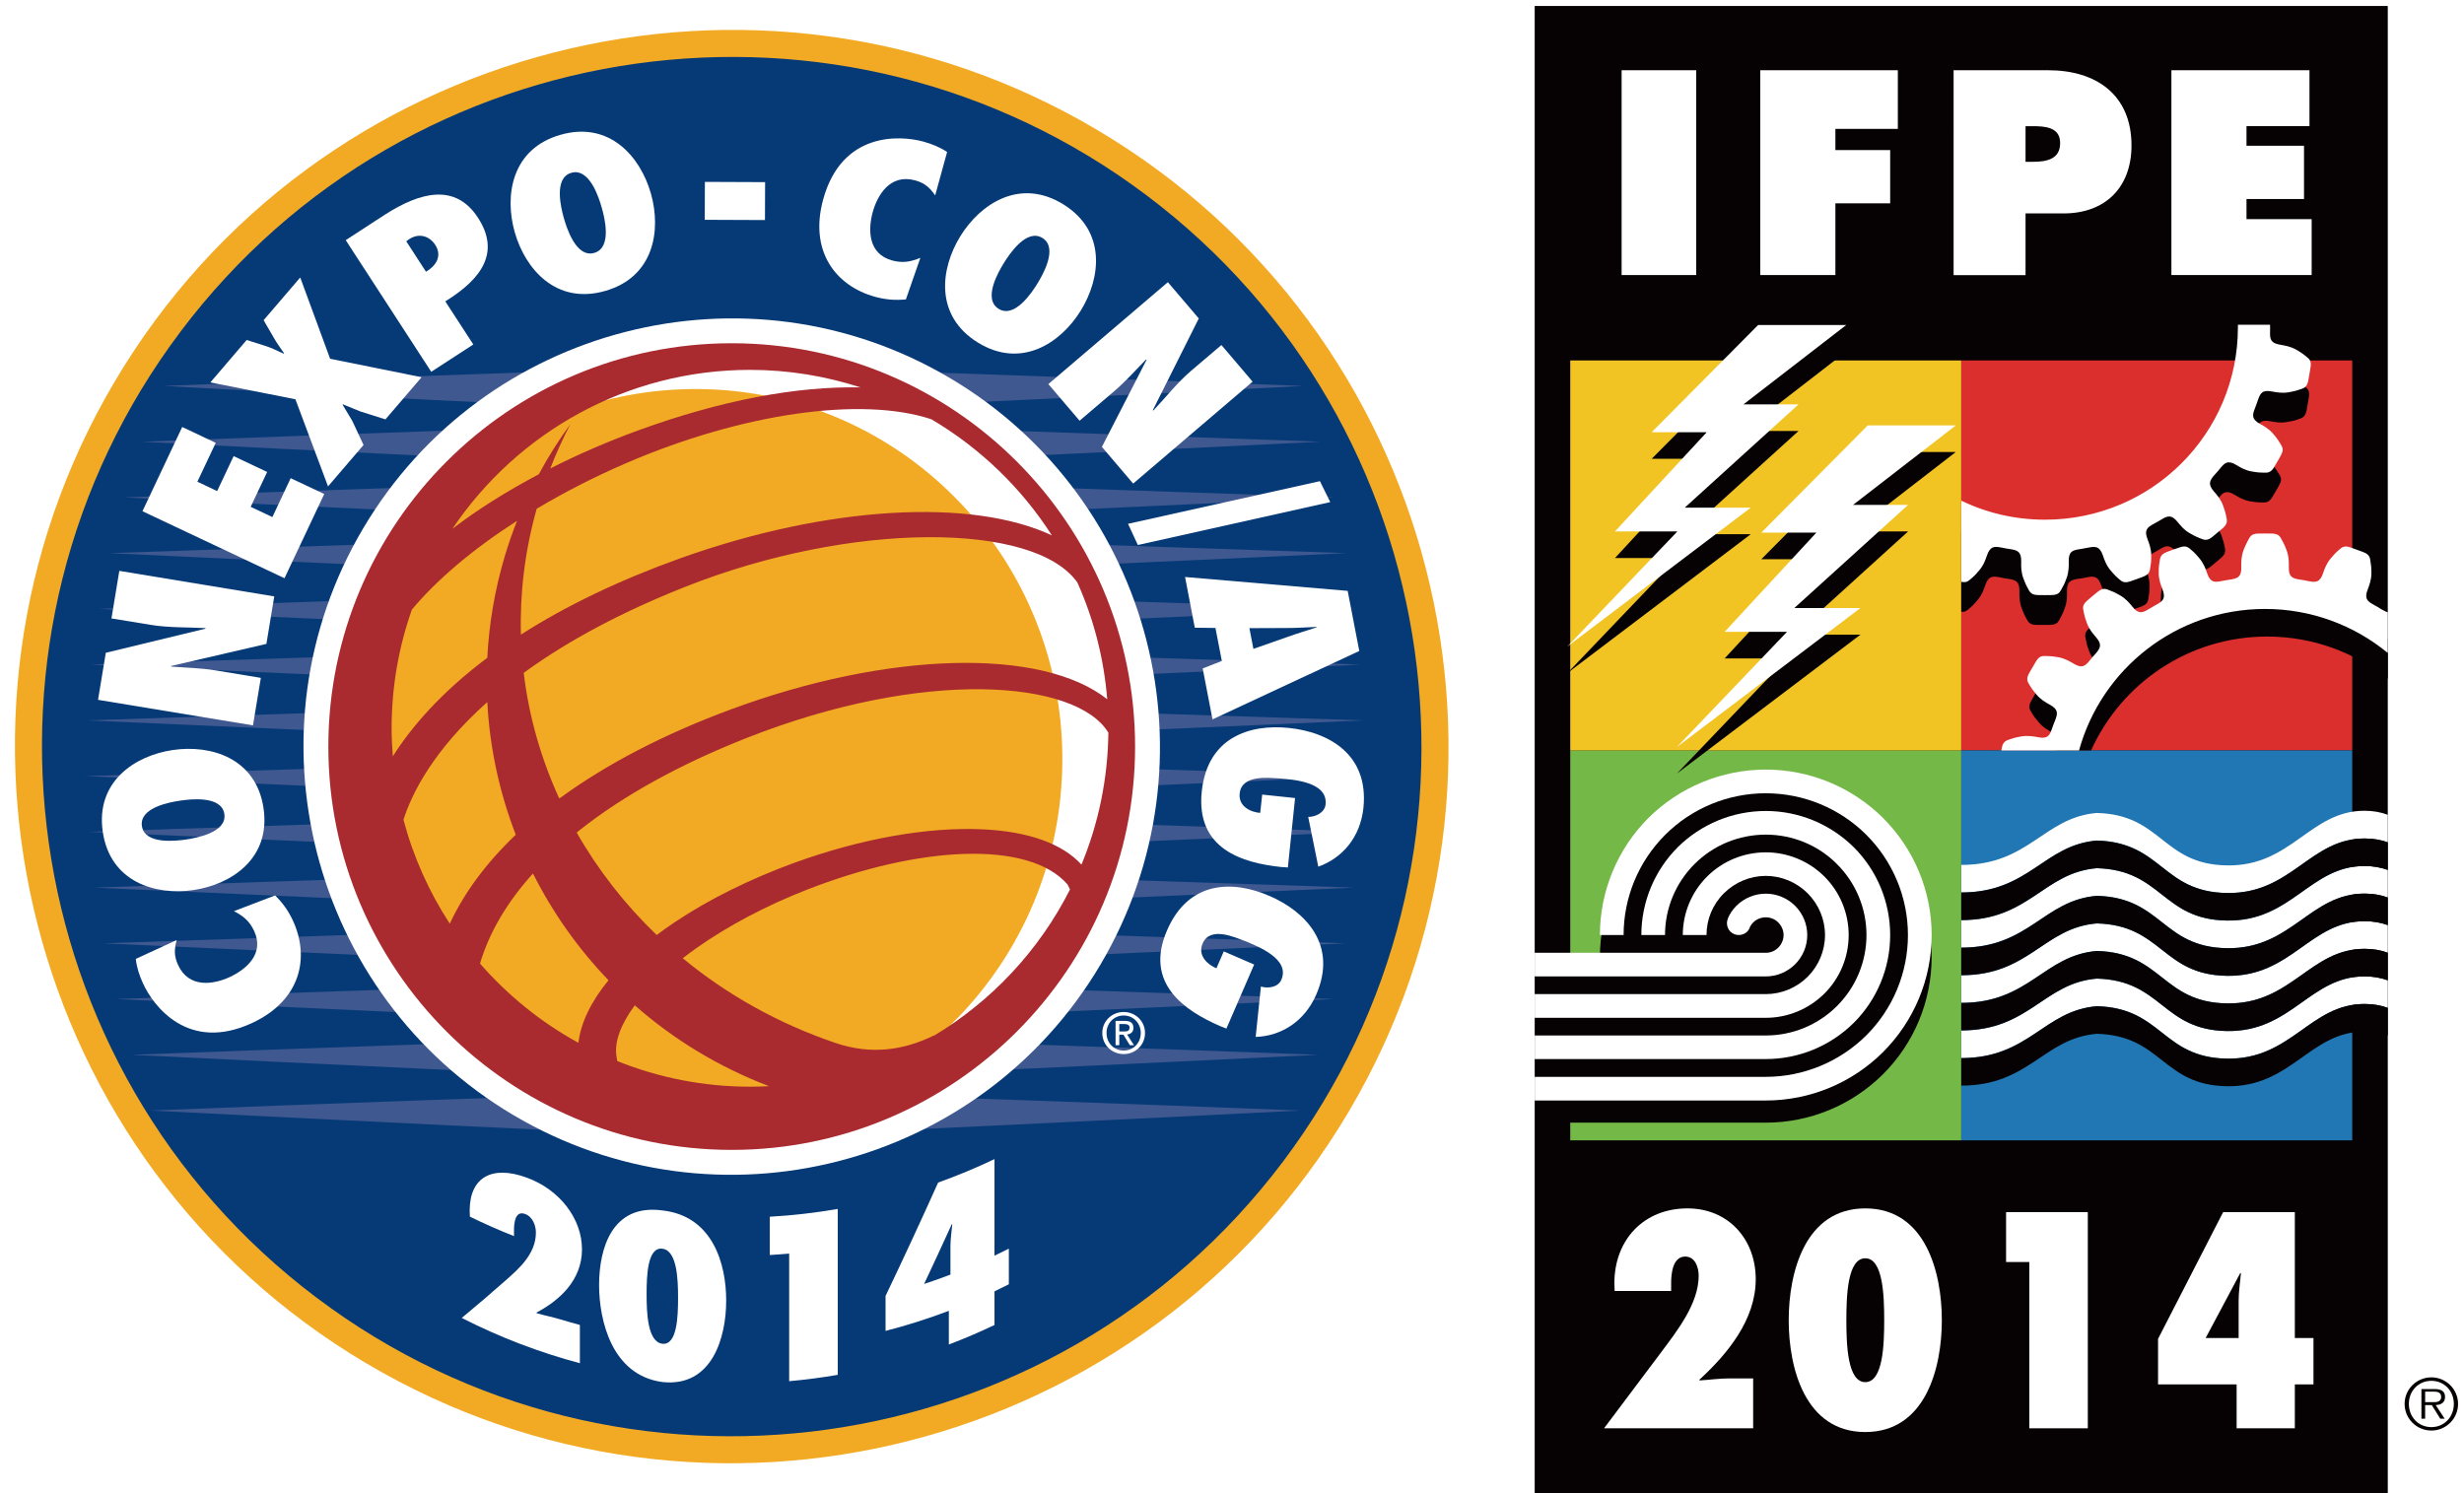
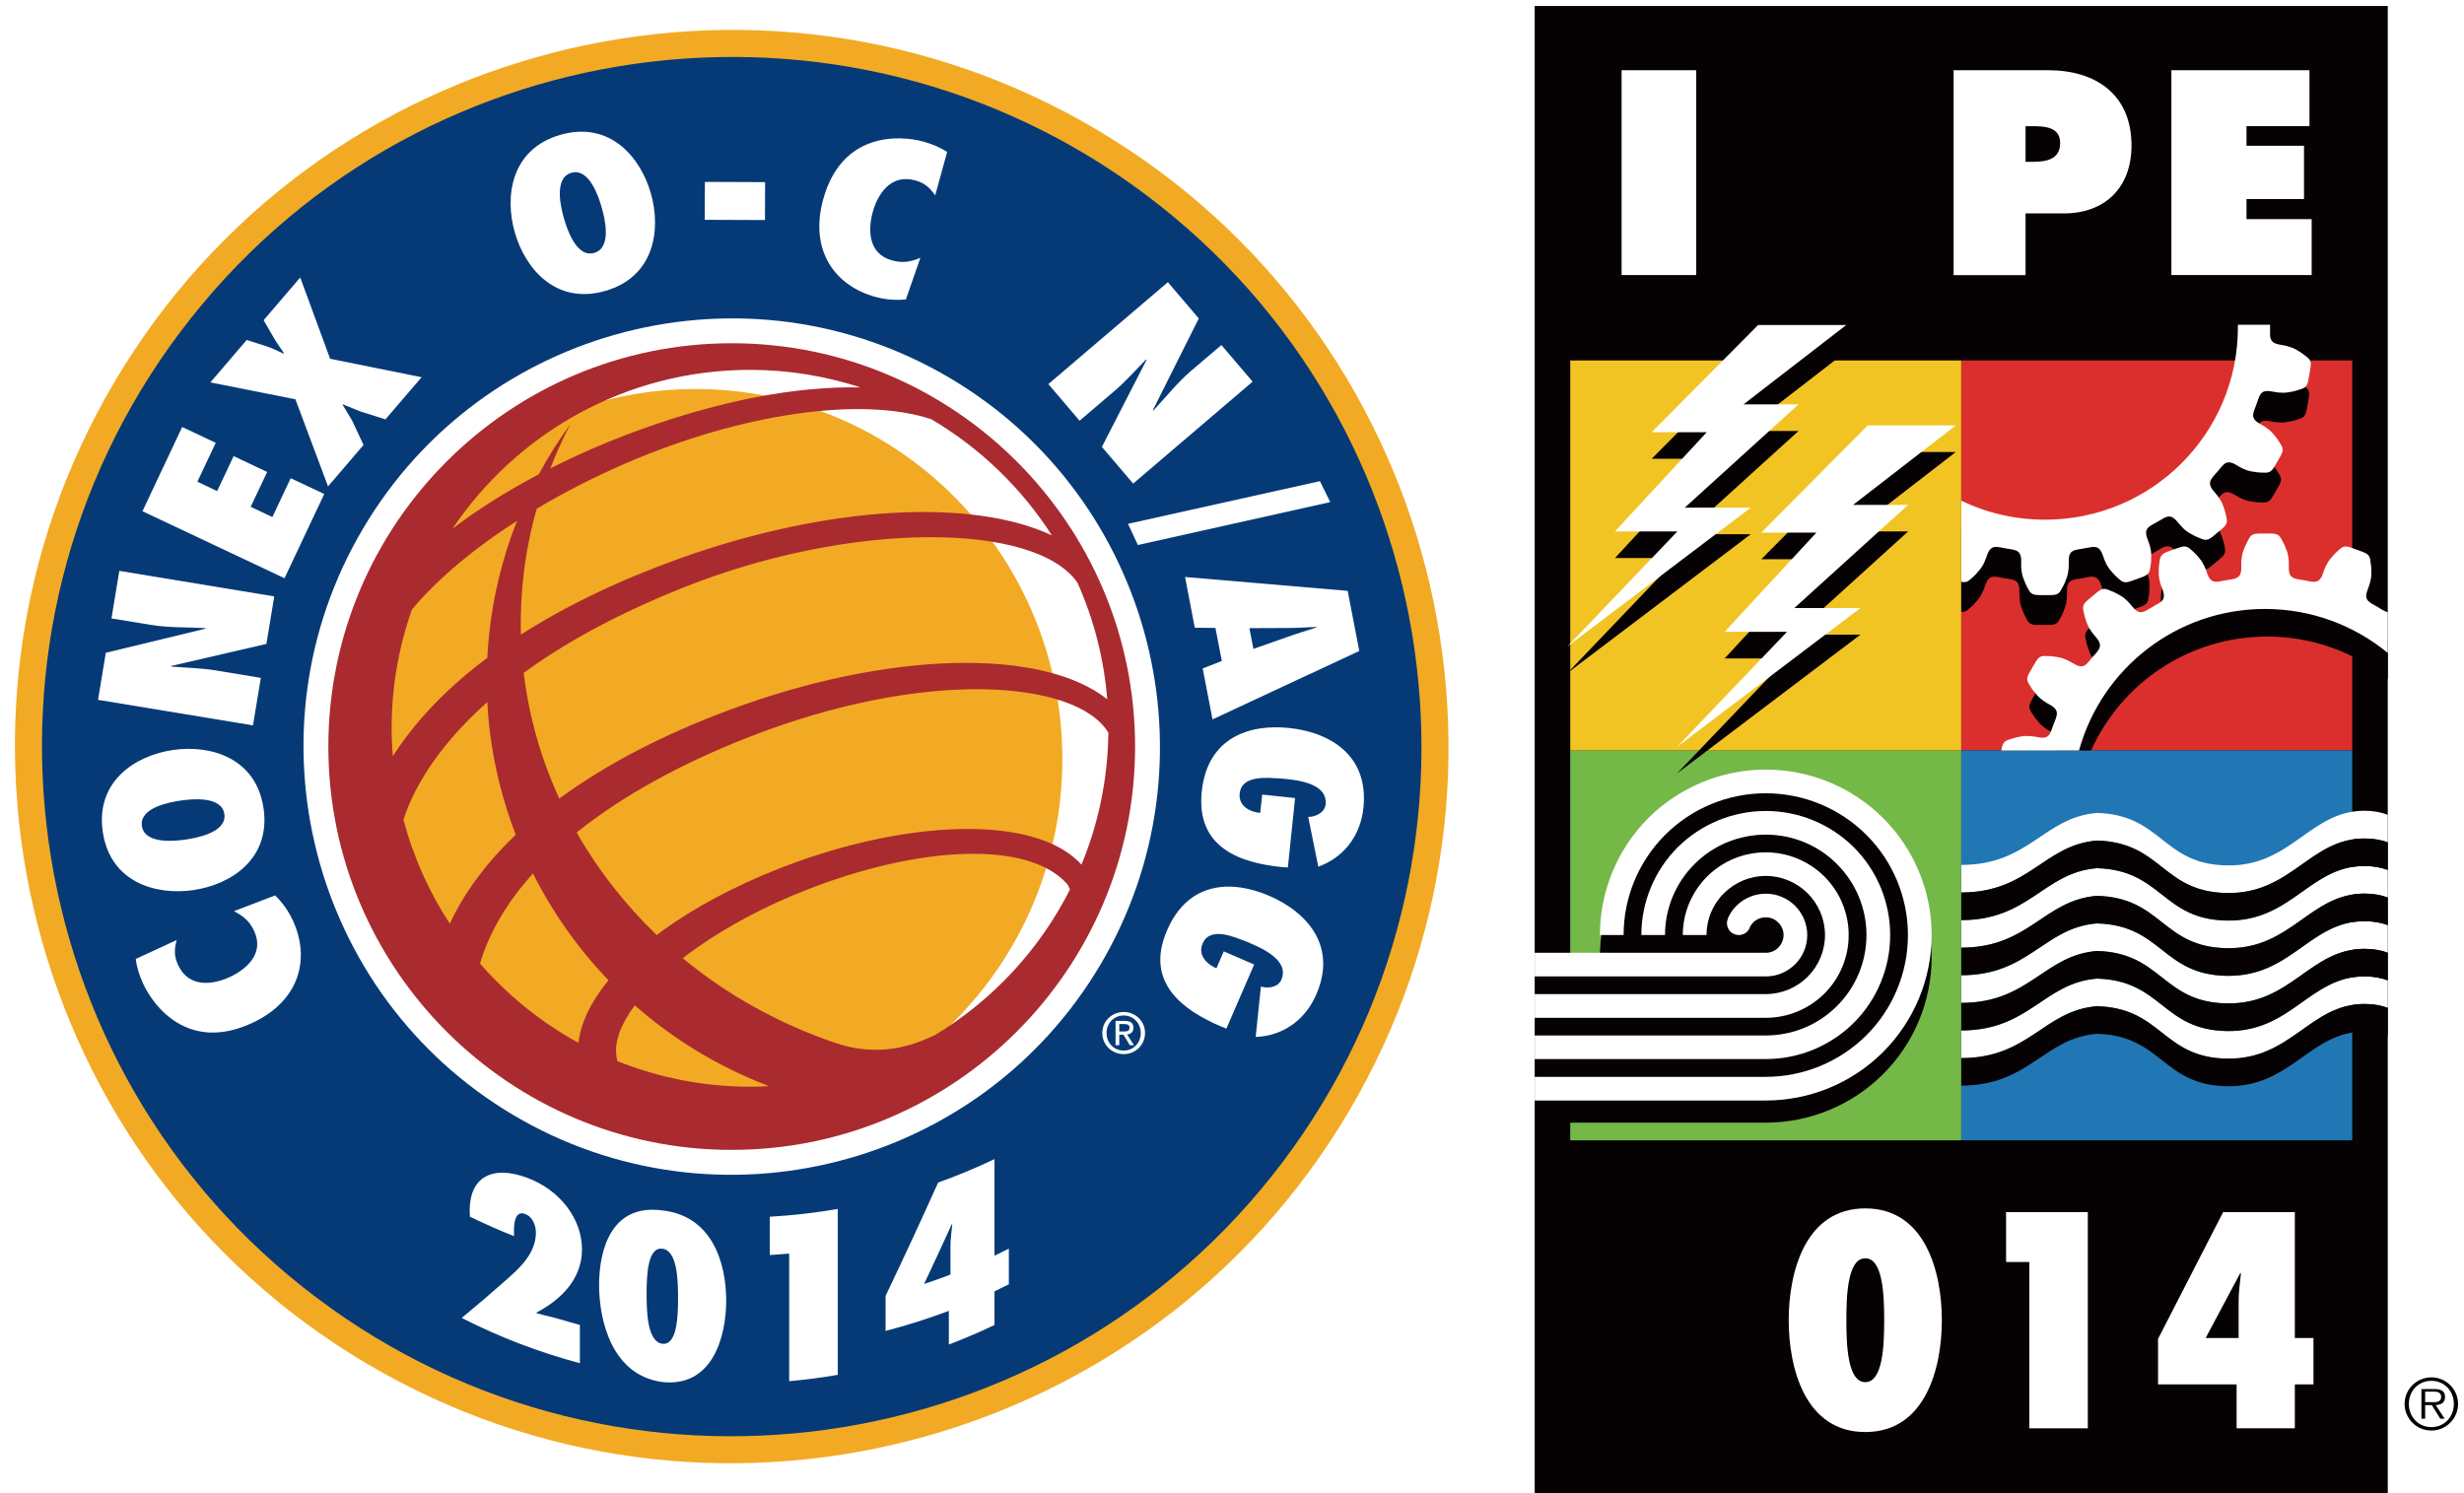
<svg xmlns="http://www.w3.org/2000/svg" version="1.0" x="0px" y="0px" width="825px" height="500px" viewBox="0 0 825 500" enable-background="new 0 0 825 500" xml:space="preserve">
  <g id="圖層_2">
    <rect fill="#FFFFFF" width="826.008" height="500" />
  </g>
  <g id="圖層_1">
    <g>
      <rect x="513.851" y="2" fill="#060203" width="285.627" height="498.57" />
      <rect x="525.753" y="251.277" fill="#74B847" width="130.915" height="130.576" />
      <rect x="525.753" y="120.701" fill="#F1C424" width="130.915" height="130.588" />
      <rect x="656.68" y="120.701" fill="#DB2F2D" width="130.898" height="130.588" />
      <rect x="656.68" y="251.277" fill="#2177B4" width="130.898" height="130.576" />
      <polygon fill="#060203" points="561.62,186.864 540.73,186.864 571.445,153.632 553.018,153.632 588.648,117.727 618.151,117.727     583.745,144.325 602.179,144.325 564.1,178.88 586.197,178.88 524.775,225.406   " />
      <polygon fill="#060203" points="598.322,220.486 577.44,220.486 608.153,187.266 589.722,187.266 625.359,151.353     654.844,151.353 620.451,177.958 638.88,177.958 600.782,212.526 622.911,212.526 561.456,259.044   " />
      <polygon fill="#FFFFFF" points="561.62,177.958 540.73,177.958 571.445,144.734 553.018,144.734 588.648,108.841 618.151,108.841     583.745,135.419 602.179,135.419 564.1,169.986 586.197,169.986 524.775,216.5   " />
      <polygon fill="#FFFFFF" points="598.322,211.581 577.44,211.581 608.153,178.36 589.722,178.36 625.359,142.455 654.844,142.455     620.451,169.061 638.88,169.061 600.782,203.604 622.911,203.604 561.456,250.158   " />
      <rect x="542.95" y="23.52" fill="#FFFFFF" width="24.983" height="68.586" />
-       <polygon fill="#FFFFFF" points="589.373,92.105 589.373,23.52 635.435,23.52 635.435,43.158 614.527,43.158 614.527,50.257     632.871,50.257 632.871,68.088 614.527,68.088 614.527,92.105   " />
      <path fill="#FFFFFF" d="M654.109,23.52h31.678c16.029,0,27.885,8.184,27.885,25.205c0,14-8.746,22.739-22.703,22.739h-12.772    v20.662h-24.087V23.52z M678.196,54.176h2.474c4.351,0,9.112-0.739,9.112-6.27c0-5.372-5.11-5.65-9.22-5.65h-2.366V54.176z" />
      <polygon fill="#FFFFFF" points="727.033,23.52 773.261,23.52 773.261,42.241 752.174,42.241 752.174,48.808 771.43,48.808     771.43,66.643 752.174,66.643 752.174,73.381 773.995,73.381 773.995,92.102 727.033,92.102   " />
      <path fill-rule="evenodd" clip-rule="evenodd" fill="#060203" d="M645.651,317.783c0,30.479-23.994,55.248-53.541,55.248    c-29.554,0-53.554-24.769-53.554-55.248c0-30.533,24-55.281,53.554-55.281C621.657,262.502,645.651,287.25,645.651,317.783" />
      <path fill-rule="evenodd" clip-rule="evenodd" fill="#060203" d="M517.83,371.968v-47.476h18.013    c-0.523-3.077-0.162-0.794-0.162-3.959c0-14.683,5.846-28.797,16.243-39.191c10.433-10.379,24.569-16.204,39.275-16.204    c14.754,0,28.867,5.825,39.288,16.204c10.402,10.395,16.263,24.509,16.263,39.191c0,14.707-5.86,28.798-16.263,39.161    c-10.421,10.391-24.534,16.243-39.288,16.243H517.83V371.968" />
      <path fill-rule="evenodd" clip-rule="evenodd" fill="#FFFFFF" d="M535.683,313.104c0-14.674,5.842-28.786,16.229-39.185    c10.447-10.374,24.584-16.211,39.284-16.211c14.754,0,28.871,5.837,39.292,16.211c10.404,10.398,16.274,24.511,16.274,39.185    c0,14.664-5.87,28.795-16.274,39.193c-10.421,10.397-24.538,16.22-39.292,16.22h-77.347v-7.922h77.347    c12.647,0,24.743-5.019,33.674-13.881c8.936-8.91,13.948-21,13.948-33.61c0-12.589-5.013-24.66-13.948-33.57    c-8.931-8.901-21.026-13.899-33.674-13.899c-12.596,0-24.731,4.998-33.641,13.899c-8.919,8.91-13.94,20.981-13.94,33.57H535.683" />
      <path fill-rule="evenodd" clip-rule="evenodd" fill="#FFFFFF" d="M549.56,313.104c0-11.006,4.391-21.591,12.173-29.389    c7.844-7.766,18.419-12.15,29.501-12.15c11.039,0,21.608,4.385,29.461,12.15c7.793,7.798,12.177,18.383,12.177,29.389    c0,11.034-4.384,21.604-12.177,29.39c-7.853,7.786-18.422,12.142-29.461,12.142h-77.383v-7.896h77.383    c8.934,0,17.515-3.542,23.809-9.844c6.331-6.285,9.893-14.881,9.893-23.791c0-8.917-3.562-17.469-9.893-23.767    c-6.294-6.341-14.875-9.852-23.809-9.852c-8.963,0-17.552,3.511-23.868,9.852c-6.316,6.298-9.885,14.85-9.885,23.767H549.56" />
      <path fill-rule="evenodd" clip-rule="evenodd" fill="#FFFFFF" d="M563.438,313.104c0-7.337,2.937-14.388,8.128-19.581    c5.209-5.189,12.278-8.108,19.666-8.108c7.359,0,14.385,2.919,19.626,8.108c5.198,5.193,8.12,12.244,8.12,19.581    c0,7.374-2.922,14.409-8.12,19.603c-5.241,5.193-12.267,8.116-19.626,8.116h-77.391v-7.934h77.391    c5.226,0,10.283-2.096,13.999-5.796c3.715-3.697,5.822-8.739,5.822-13.989c0-5.236-2.107-10.271-5.822-13.983    c-3.716-3.701-8.773-5.817-13.999-5.817c-5.266,0-10.31,2.116-14.025,5.817c-3.755,3.713-5.831,8.747-5.831,13.983H563.438" />
      <path fill-rule="evenodd" clip-rule="evenodd" fill="#FFFFFF" d="M581.387,303.317c2.598-2.588,6.164-4.062,9.847-4.062    c3.662,0,7.181,1.474,9.799,4.062c2.603,2.609,4.074,6.119,4.074,9.792c0,3.688-1.472,7.206-4.074,9.799    c-2.618,2.589-6.137,4.058-9.799,4.058h-77.393v-7.913h77.393c1.581,0,3.069-0.619,4.175-1.727c1.115-1.136,1.77-2.652,1.77-4.217    c0-1.588-0.654-3.077-1.77-4.189c-1.105-1.136-2.594-1.739-4.175-1.739c-1.59,0-3.111,0.604-4.245,1.739    c-0.395,0.401-0.706,0.847-1.012,1.35c-0.159,0.636-0.508,1.196-0.972,1.699c-0.752,0.719-1.757,1.141-2.818,1.141    c-1.061,0-2.072-0.422-2.817-1.141c-0.707-0.746-1.159-1.767-1.159-2.822c0-0.536,0.118-1.063,0.334-1.553l-0.04-0.012    C579.171,305.986,580.149,304.557,581.387,303.317" />
      <path fill="#060203" d="M771.093,128.936c-0.965-0.802-1.941-1.334-2.768-1.815c-1.938-1.167-4.065-1.493-5.308-1.687    c-3.332-0.508-3.598-1.783-3.538-4.384c0.016-0.48,0.032-0.949,0.032-1.425c0-0.492,0-0.949-0.017-1.422    c-0.075-2.592,0.19-3.887,3.541-4.383c1.231-0.21,3.352-0.528,5.313-1.684c0.811-0.464,1.804-1.036,2.756-1.798    c0.695-0.592,1.294-0.985,1.68-1.576h-24.947c0.597,3.518,0.914,7.143,0.914,10.832c0,35.571-28.925,64.4-64.583,64.4    c-9.84,0-19.168-2.188-27.486-6.119v26.996c1.451,0.187,2.077-0.596,3.143-1.493c0.951-0.814,1.66-1.68,2.273-2.398    c1.479-1.711,2.184-3.744,2.568-4.927c1.095-3.173,2.425-3.228,4.962-2.712c0.463,0.095,0.931,0.175,1.417,0.286    c0.465,0.072,0.941,0.147,1.395,0.203c2.563,0.397,3.783,0.905,3.708,4.26c-0.017,1.255-0.052,3.391,0.73,5.511    c0.342,0.894,0.711,1.922,1.318,3.014c0.842,1.489,1.092,2.585,3.605,2.645c0.777,0.012,1.548,0.012,2.318,0.012    c0.774,0,1.501,0,2.278-0.012c2.542-0.06,2.812-1.136,3.618-2.645c0.627-1.092,0.992-2.12,1.321-3.014    c0.818-2.108,0.771-4.256,0.739-5.511c-0.076-3.339,1.151-3.863,3.708-4.26c0.505-0.056,0.965-0.119,1.413-0.203    c0.469-0.099,0.933-0.183,1.401-0.282c2.554-0.52,3.88-0.437,4.952,2.72c0.405,1.191,1.088,3.232,2.552,4.939    c0.636,0.719,1.351,1.561,2.312,2.395c1.291,1.107,1.914,2.057,4.304,1.227c0.719-0.226,1.41-0.484,2.164-0.766    c0.707-0.254,1.422-0.504,2.152-0.771c2.326-0.917,2.199-2.024,2.454-3.72c0.222-1.235,0.19-2.347,0.222-3.304    c0.024-2.247-0.73-4.264-1.199-5.428c-1.223-3.093-0.238-4.002,2.057-5.221c0.397-0.247,0.826-0.489,1.231-0.707    c0.397-0.234,0.817-0.492,1.214-0.715c2.221-1.37,3.494-1.763,5.607,0.842c0.786,0.973,2.128,2.661,4.104,3.768    c0.814,0.449,1.771,1.036,2.955,1.465c1.6,0.603,2.501,1.254,4.471-0.302c0.587-0.484,1.167-0.953,1.771-1.461    c0.584-0.492,1.159-0.977,1.739-1.485c1.874-1.652,1.39-2.648,1.075-4.335c-0.25-1.211-0.631-2.275-0.94-3.169    c-0.73-2.116-2.177-3.74-2.993-4.669c-2.2-2.521-1.605-3.685,0.126-5.634c0.318-0.349,0.612-0.707,0.91-1.084    c0.285-0.361,0.639-0.719,0.917-1.084c1.615-2.029,2.676-2.843,5.542-1.119c1.041,0.655,2.915,1.79,5.154,2.155    c0.94,0.135,2.032,0.346,3.296,0.35c1.695,0.016,2.779,0.361,4.073-1.783c0.413-0.671,0.782-1.314,1.179-1.993    c0.409-0.655,0.742-1.306,1.124-1.989c1.228-2.204,0.393-2.962-0.488-4.416c-0.636-1.107-1.351-1.93-1.978-2.672    c-1.397-1.747-3.299-2.788-4.407-3.371c-2.93-1.612-2.771-2.95-1.807-5.364c0.175-0.424,0.357-0.861,0.509-1.306    c0.166-0.441,0.325-0.894,0.476-1.338c0.814-2.474,1.541-3.582,4.836-2.923c1.212,0.223,3.352,0.66,5.551,0.223    c0.93-0.163,2.042-0.35,3.225-0.739c1.611-0.591,2.747-0.647,3.244-3.109c0.131-0.754,0.258-1.493,0.401-2.243    c0.143-0.77,0.277-1.509,0.38-2.25C773.455,130.456,772.398,130.02,771.093,128.936" />
      <path fill="#FFFFFF" d="M771.668,118.973c-0.965-0.79-1.949-1.346-2.756-1.826c-1.937-1.159-4.081-1.457-5.296-1.687    c-3.336-0.512-3.629-1.787-3.55-4.392c0-0.453,0.017-0.929,0.017-1.41c0-0.293,0-0.603-0.017-0.909h-10.768v0.877    c0,35.583-28.889,64.401-64.56,64.401c-10.065,0-19.582-2.263-28.056-6.377v27.158c1.887,0.477,2.523-0.396,3.691-1.382    c0.969-0.826,1.695-1.707,2.301-2.426c1.488-1.699,2.168-3.732,2.575-4.923c1.085-3.161,2.397-3.224,4.966-2.7    c0.449,0.076,0.908,0.195,1.384,0.267c0.465,0.079,0.926,0.159,1.414,0.23c2.562,0.376,3.792,0.893,3.735,4.244    c-0.048,1.25-0.086,3.398,0.707,5.515c0.35,0.878,0.723,1.934,1.311,3.022c0.83,1.481,1.111,2.557,3.621,2.612    c0.759,0.028,1.518,0.028,2.283,0.028c0.782,0,1.517,0,2.307-0.028c2.525-0.055,2.768-1.131,3.597-2.612    c0.651-1.088,1.005-2.144,1.351-3.022c0.794-2.116,0.762-4.264,0.734-5.515c-0.084-3.352,1.136-3.868,3.713-4.229    c0.46-0.087,0.937-0.151,1.396-0.246c0.478-0.072,0.926-0.159,1.382-0.247c2.573-0.528,3.899-0.468,4.976,2.7    c0.401,1.183,1.084,3.232,2.562,4.923c0.619,0.73,1.33,1.592,2.263,2.414c1.31,1.1,1.941,2.061,4.336,1.239    c0.703-0.238,1.421-0.524,2.171-0.767c0.699-0.258,1.43-0.512,2.133-0.786c2.334-0.945,2.192-2.052,2.474-3.72    c0.226-1.239,0.202-2.343,0.226-3.312c0.032-2.255-0.758-4.257-1.206-5.412c-1.228-3.113-0.255-4.026,2.041-5.252    c0.421-0.214,0.813-0.453,1.246-0.695c0.413-0.223,0.811-0.477,1.231-0.711c2.219-1.366,3.47-1.743,5.586,0.854    c0.782,0.981,2.116,2.668,4.094,3.748c0.833,0.469,1.81,1.032,2.978,1.473c1.564,0.6,2.494,1.278,4.463-0.286    c0.596-0.492,1.184-0.968,1.755-1.473c0.579-0.5,1.172-0.953,1.747-1.453c1.897-1.671,1.401-2.668,1.084-4.36    c-0.242-1.211-0.655-2.263-0.956-3.172c-0.731-2.121-2.16-3.729-2.986-4.653c-2.191-2.542-1.597-3.713,0.111-5.67    c0.333-0.333,0.643-0.694,0.952-1.06c0.286-0.37,0.596-0.727,0.921-1.084c1.589-2.033,2.657-2.859,5.535-1.108    c1.04,0.644,2.902,1.775,5.114,2.121c0.953,0.163,2.041,0.354,3.304,0.361c1.723,0.02,2.779,0.345,4.109-1.775    c0.385-0.671,0.758-1.318,1.147-1.997c0.393-0.663,0.771-1.294,1.128-2.001c1.198-2.18,0.388-2.942-0.485-4.395    c-0.643-1.092-1.357-1.95-1.969-2.664c-1.422-1.771-3.32-2.799-4.392-3.395c-2.946-1.601-2.796-2.926-1.826-5.329    c0.183-0.445,0.35-0.885,0.492-1.326c0.159-0.465,0.325-0.901,0.48-1.354c0.829-2.445,1.528-3.565,4.855-2.895    c1.207,0.219,3.327,0.643,5.543,0.219c0.913-0.171,2.057-0.354,3.216-0.774c1.616-0.552,2.747-0.604,3.256-3.085    c0.136-0.758,0.246-1.497,0.401-2.259c0.135-0.762,0.273-1.493,0.365-2.244C774.035,120.495,772.971,120.062,771.668,118.973" />
      <path fill="#060203" d="M682.547,241.784c1.434,1.783,3.32,2.807,4.408,3.391c2.941,1.607,2.775,2.938,1.818,5.332    c-0.083,0.278-0.199,0.513-0.294,0.786h11.666c10.1-22.461,32.684-38.136,58.952-38.136c15.299,0,29.342,5.316,40.38,14.187    v-13.305c-0.445-0.198-0.929-0.456-1.481-0.81c-0.393-0.25-0.805-0.473-1.21-0.699c-0.405-0.239-0.839-0.489-1.248-0.715    c-2.282-1.251-3.255-2.14-2.04-5.253c0.469-1.155,1.235-3.172,1.207-5.427c0-0.945,0-2.053-0.207-3.295    c-0.277-1.684-0.158-2.795-2.473-3.712c-0.734-0.294-1.449-0.528-2.168-0.794c-0.727-0.263-1.418-0.544-2.148-0.783    c-2.382-0.806-3.009,0.131-4.305,1.251c-0.952,0.818-1.671,1.688-2.278,2.398c-1.478,1.711-2.164,3.745-2.573,4.908    c-1.071,3.196-2.422,3.252-4.967,2.74c-0.448-0.096-0.925-0.191-1.39-0.278c-0.461-0.087-0.94-0.163-1.434-0.227    c-2.563-0.397-3.775-0.905-3.7-4.245c0.024-1.258,0.061-3.398-0.723-5.523c-0.349-0.874-0.719-1.929-1.334-3.009    c-0.85-1.497-1.092-2.597-3.605-2.637c-0.778-0.032-1.544-0.032-2.303-0.032c-0.774,0-1.532,0-2.279,0.032    c-2.528,0.04-2.787,1.14-3.637,2.637c-0.599,1.08-0.977,2.136-1.313,3.009c-0.795,2.125-0.759,4.265-0.743,5.523    c0.076,3.339-1.136,3.848-3.716,4.245c-0.469,0.063-0.945,0.115-1.397,0.227c-0.477,0.067-0.945,0.139-1.401,0.266    c-2.538,0.504-3.872,0.44-4.956-2.739c-0.393-1.167-1.092-3.208-2.561-4.924c-0.636-0.707-1.335-1.564-2.303-2.402    c-1.271-1.096-1.894-2.049-4.304-1.219c-0.707,0.227-1.397,0.492-2.133,0.747c-0.734,0.278-1.449,0.524-2.14,0.818    c-2.366,0.914-2.208,2.005-2.51,3.705c-0.198,1.231-0.198,2.347-0.198,3.288c-0.048,2.263,0.759,4.276,1.198,5.419    c1.22,3.125,0.247,4.022-2.04,5.241c-0.416,0.238-0.865,0.477-1.259,0.707c-0.389,0.238-0.798,0.468-1.227,0.727    c-2.208,1.366-3.478,1.743-5.574-0.87c-0.786-0.965-2.145-2.645-4.113-3.736c-0.814-0.46-1.775-1.044-2.959-1.465    c-1.607-0.616-2.505-1.299-4.471,0.273c-0.583,0.484-1.17,0.973-1.759,1.461c-0.595,0.512-1.198,0.973-1.759,1.485    c-1.894,1.656-1.378,2.664-1.032,4.352c0.203,1.203,0.592,2.251,0.918,3.161c0.723,2.128,2.167,3.744,2.985,4.669    c2.22,2.509,1.596,3.708-0.144,5.642c-0.302,0.354-0.611,0.719-0.901,1.068c-0.325,0.381-0.65,0.734-0.933,1.111    c-1.597,2.018-2.652,2.819-5.526,1.092c-1.057-0.651-2.907-1.779-5.158-2.141c-0.917-0.131-2.04-0.341-3.264-0.361    c-1.711-0.028-2.808-0.341-4.102,1.791c-0.413,0.663-0.786,1.311-1.168,1.989c-0.389,0.675-0.746,1.306-1.122,2.001    c-1.228,2.192-0.39,2.986,0.464,4.419C681.221,240.247,681.939,241.065,682.547,241.784" />
      <path fill="#FFFFFF" d="M696.11,251.293c7.505-27.305,32.526-47.375,62.265-47.375c15.624,0,29.938,5.542,41.103,14.734v-13.639    c-0.643-0.139-1.342-0.532-2.192-1.016c-0.4-0.247-0.793-0.497-1.198-0.739c-0.453-0.25-0.834-0.48-1.251-0.707    c-2.283-1.234-3.283-2.127-2.045-5.256c0.437-1.14,1.228-3.157,1.203-5.408c-0.02-0.948,0-2.064-0.234-3.299    c-0.254-1.691-0.11-2.792-2.465-3.708c-0.719-0.286-1.41-0.544-2.168-0.794c-0.707-0.274-1.414-0.532-2.156-0.778    c-2.358-0.818-2.993,0.131-4.288,1.227c-0.945,0.83-1.645,1.688-2.271,2.414c-1.465,1.695-2.191,3.752-2.572,4.916    c-1.068,3.18-2.418,3.236-4.939,2.731c-0.501-0.091-0.961-0.178-1.426-0.294c-0.465-0.075-0.94-0.163-1.401-0.226    c-2.58-0.377-3.823-0.89-3.732-4.245c0.024-1.223,0.076-3.395-0.723-5.507c-0.361-0.881-0.698-1.914-1.35-3.018    c-0.811-1.481-1.068-2.585-3.609-2.64c-0.75-0.02-1.509-0.02-2.283-0.02c-0.754,0-1.509,0-2.29,0.02    c-2.521,0.055-2.764,1.159-3.594,2.64c-0.611,1.104-1.009,2.136-1.338,3.018c-0.807,2.112-0.751,4.284-0.727,5.507    c0.071,3.355-1.152,3.868-3.732,4.245c-0.469,0.063-0.918,0.127-1.397,0.226c-0.449,0.1-0.944,0.167-1.39,0.254    c-2.569,0.532-3.896,0.473-4.955-2.7c-0.39-1.187-1.128-3.216-2.564-4.919c-0.629-0.715-1.335-1.6-2.288-2.422    c-1.302-1.092-1.913-2.037-4.287-1.219c-0.747,0.243-1.454,0.484-2.181,0.735c-0.727,0.293-1.417,0.536-2.147,0.81    c-2.343,0.914-2.191,2.041-2.502,3.732c-0.198,1.235-0.198,2.335-0.198,3.284c-0.016,2.259,0.778,4.265,1.227,5.42    c1.211,3.113,0.215,4.01-2.085,5.249c-0.404,0.238-0.801,0.469-1.206,0.695c-0.434,0.238-0.834,0.477-1.242,0.723    c-2.232,1.37-3.482,1.751-5.571-0.854c-0.794-0.98-2.12-2.648-4.113-3.748c-0.854-0.472-1.795-1.036-2.962-1.453    c-1.608-0.623-2.517-1.306-4.467,0.27c-0.623,0.473-1.179,0.973-1.775,1.457c-0.604,0.508-1.158,0.989-1.759,1.505    c-1.901,1.644-1.374,2.632-1.061,4.335c0.231,1.195,0.62,2.239,0.946,3.152c0.753,2.125,2.167,3.741,2.985,4.677    c2.208,2.521,1.604,3.697-0.104,5.654c-0.334,0.33-0.659,0.703-0.953,1.052c-0.31,0.361-0.603,0.723-0.912,1.108    c-1.617,2.017-2.661,2.815-5.52,1.08c-1.088-0.632-2.923-1.759-5.146-2.112c-0.958-0.147-2.041-0.354-3.308-0.361    c-1.716-0.024-2.792-0.374-4.082,1.783c-0.409,0.663-0.774,1.318-1.155,1.981c-0.396,0.663-0.754,1.314-1.155,1.994    c-1.188,2.188-0.393,2.981,0.492,4.443c0.627,1.056,1.37,1.917,1.978,2.645c1.421,1.739,3.315,2.779,4.399,3.375    c2.974,1.62,2.771,2.93,1.838,5.352c-0.175,0.437-0.356,0.87-0.54,1.342c-0.127,0.425-0.302,0.874-0.469,1.319    c-0.829,2.457-1.532,3.585-4.813,2.898c-1.234-0.222-3.351-0.623-5.565-0.222c-0.93,0.17-2.033,0.361-3.216,0.782    c-1.612,0.552-2.752,0.623-3.239,3.077c-0.061,0.282-0.104,0.548-0.149,0.822H696.11z" />
      <path fill="#FFFFFF" d="M799.478,272.837c-2.231-0.826-4.784-1.346-7.79-1.346c-18.32,0-24.431,18.696-46.125,18.3    c-21.658-0.365-21.658-16.994-43.512-17.559c-17.796,1.497-22.607,17.396-45.369,17.396v9.23c22.762,0,27.573-15.89,45.369-17.39    c21.854,0.587,21.854,17.216,43.512,17.562c21.694,0.385,27.805-18.256,46.125-18.256c3.006,0,5.559,0.495,7.79,1.281V272.837z" />
      <path fill="#FFFFFF" d="M799.478,291.303c-2.231-0.833-4.784-1.31-7.79-1.31c-18.32,0-24.431,18.665-46.125,18.264    c-21.658-0.333-21.658-16.954-43.512-17.533c-17.796,1.505-22.607,17.39-45.369,17.39v9.209c22.762,0,27.573-15.891,45.369-17.34    c21.854,0.544,21.854,17.192,43.512,17.521c21.694,0.382,27.805-18.271,46.125-18.271c3.006,0,5.559,0.492,7.79,1.31V291.303z" />
      <path fill="#FFFFFF" d="M799.478,309.782c-2.231-0.818-4.784-1.308-7.79-1.308c-18.32,0-24.431,18.662-46.125,18.293    c-21.658-0.365-21.658-16.985-43.512-17.55c-17.796,1.485-22.607,17.375-45.369,17.375v9.207    c22.762,0,27.573-15.854,45.369-17.351c21.854,0.556,21.854,17.192,43.512,17.573c21.694,0.342,27.805-18.296,46.125-18.296    c3.006,0,5.559,0.488,7.79,1.307V309.782z" />
      <path fill="#FFFFFF" d="M799.478,328.272c-2.231-0.831-4.784-1.322-7.79-1.322c-18.32,0-24.431,18.681-46.125,18.308    c-21.658-0.377-21.658-16.985-43.512-17.562c-17.796,1.489-22.607,17.374-45.369,17.374v9.244    c22.762,0,27.573-15.89,45.369-17.375c21.854,0.56,21.854,17.18,43.512,17.558c21.694,0.369,27.805-18.304,46.125-18.304    c3.006,0,5.559,0.488,7.79,1.306V328.272z" />
      <path fill="#060203" d="M799.478,282.056c-2.231-0.786-4.784-1.277-7.79-1.277c-18.32,0-24.431,18.641-46.125,18.252    c-21.658-0.346-21.658-16.975-43.512-17.558c-17.796,1.504-22.607,17.382-45.369,17.382v9.259    c22.762,0,27.573-15.928,45.369-17.39c21.854,0.579,21.854,17.188,43.512,17.533c21.694,0.39,27.805-18.264,46.125-18.264    c3.006,0,5.559,0.523,7.79,1.31V282.056z" />
      <path fill="#060203" d="M799.478,300.542c-2.231-0.817-4.784-1.31-7.79-1.31c-18.32,0-24.431,18.653-46.125,18.275    c-21.658-0.333-21.658-16.981-43.512-17.525c-17.796,1.485-22.607,17.352-45.369,17.352v9.23    c22.762,0,27.573-15.878,45.369-17.347c21.854,0.564,21.854,17.185,43.512,17.55c21.694,0.353,27.805-18.293,46.125-18.293    c3.006,0,5.559,0.489,7.79,1.308V300.542z" />
      <path fill="#060203" d="M799.478,319.033c-2.231-0.818-4.784-1.307-7.79-1.307c-18.32,0-24.431,18.649-46.125,18.261    c-21.658-0.346-21.658-16.979-43.512-17.542c-17.796,1.497-22.607,17.391-45.369,17.391v9.215    c22.762,0,27.573-15.885,45.369-17.351c21.854,0.568,21.854,17.168,43.512,17.562c21.694,0.369,27.805-18.296,46.125-18.296    c3.006,0,5.559,0.481,7.79,1.303V319.033z" />
      <path fill="#060203" d="M799.478,337.499c-2.231-0.817-4.784-1.31-7.79-1.31c-18.32,0-24.431,18.681-46.125,18.304    c-21.658-0.374-21.658-16.994-43.512-17.554c-17.796,1.485-22.607,17.371-45.369,17.371v9.224    c22.762,0,27.573-15.874,45.369-17.348c21.854,0.553,21.854,17.188,43.512,17.55c21.694,0.356,27.805-18.305,46.125-18.305    c3.006,0,5.559,0.501,7.79,1.323V337.499z" />
      <path fill="#040000" d="M805.115,470.101c0-4.887,4.018-8.878,8.961-8.878c4.923,0,8.934,3.991,8.934,8.878    c0,4.955-4.011,8.935-8.934,8.935C809.133,479.035,805.115,475.056,805.115,470.101 M821.6,470.101    c0-4.319-3.185-7.714-7.523-7.714c-4.356,0-7.541,3.395-7.541,7.714c0,4.372,3.185,7.786,7.541,7.786    C818.415,477.887,821.6,474.473,821.6,470.101 M818.526,475.067h-1.469l-2.843-4.562h-2.224v4.562h-1.247v-9.93h4.384    c2.62,0,3.521,0.989,3.521,2.66c0,1.913-1.362,2.636-3.125,2.708L818.526,475.067z M813.833,469.529    c1.426,0,3.519,0.241,3.519-1.771c0-1.544-1.299-1.759-2.518-1.759h-2.843v3.53H813.833z" />
      <rect x="513.839" y="2" fill="none" width="311.161" height="498.59" />
      <g>
-         <path fill="#FFFFFF" d="M540.527,429.705c0-14.497,9.793-25.059,24.482-25.059c13.729,0,22.85,10.369,22.85,23.715     c0,13.633-9.505,25.058-18.914,33.698l0.192,0.192c3.265-0.192,6.528-0.672,9.793-0.672h8.064v16.705h-49.924l19.105-25.442     c5.376-7.2,12.577-16.321,12.577-25.634c0-2.784-1.152-6.433-4.513-6.433c-4.225,0-4.704,5.856-4.704,8.833v2.688h-18.914     L540.527,429.705z" />
        <path fill="#FFFFFF" d="M650.17,442.09c0,16.033-5.473,37.443-25.635,37.443c-20.161,0-25.634-21.41-25.634-37.443     s5.473-37.443,25.634-37.443C644.697,404.646,650.17,426.057,650.17,442.09z M618.199,442.09c0,8.161,0.384,20.738,6.336,20.738     c5.953,0,6.337-12.577,6.337-20.738c0-8.16-0.384-20.737-6.337-20.737C618.583,421.353,618.199,433.93,618.199,442.09z" />
        <path fill="#FFFFFF" d="M679.454,478.285v-55.685h-7.776v-16.706h27.362v72.391H679.454z" />
        <path fill="#FFFFFF" d="M722.563,463.596V448.33l21.794-42.436h24.002v42.148h6.24v15.553h-6.24v14.689h-19.49v-14.689H722.563z      M749.541,435.657c0-3.072,0.48-6.145,0.769-9.217l-0.192-0.191l-11.616,21.794h11.04V435.657z" />
      </g>
    </g>
    <g>
      <path fill="#F2AA24" d="M367.287,43.465C253.398-23.994,105.881,13.819,38.438,127.706    c-67.437,113.903-29.63,261.437,84.25,328.847c113.895,67.44,261.429,29.645,328.855-84.242    C519.004,258.39,481.208,110.891,367.287,43.465" />
      <path fill="#063A77" d="M60.462,111.023C137.112,9.239,282.235-11.164,383.987,65.472    c101.767,76.651,122.187,221.804,45.565,323.538c-76.684,101.75-221.805,122.188-323.563,45.534    C4.236,357.892-16.184,212.757,60.462,111.023" />
-       <path fill="#3F588F" d="M242.751,138.586c-67.981-3.175-131.736-6.185-187.871-9.342c58.806-2.383,122.411-4.63,189.375-6.995    C243.768,127.788,243.28,133.063,242.751,138.586 M244.106,140.899c-68.725,2.365-134.108,4.646-196.451,7.012    c59.97,3.174,125.42,6.184,194.93,9.324C243.106,151.713,243.593,146.438,244.106,140.899 M243.967,159.584    c-70.196,2.347-137.102,4.612-202.355,6.977c63.22,3.175,130.085,6.185,200.817,9.342    C242.957,170.381,243.461,165.089,243.967,159.584 M243.851,178.234c-71.411,2.364-139.524,4.629-207.116,6.993    c65.881,3.158,133.853,6.184,205.594,9.343C242.834,189.031,243.33,183.757,243.851,178.234 M243.768,196.885    c-72.362,2.38-141.408,4.662-210.745,7.011c67.947,3.156,136.771,6.183,209.208,9.341    C242.751,207.714,243.238,202.424,243.768,196.885 M243.686,215.569c-73.024,2.363-142.732,4.644-213.217,6.992    c69.418,3.159,138.82,6.185,211.687,9.325C242.669,226.364,243.156,221.09,243.686,215.569 M243.636,234.219    c-73.438,2.381-143.524,4.646-214.59,7.01c70.337,3.158,140.021,6.168,213.06,9.343    C242.618,245.048,243.106,239.758,243.636,234.219 M243.577,252.885c-73.544,2.364-143.74,4.631-214.804,7.011    c70.66,3.141,140.359,6.184,213.3,9.326C242.585,263.683,243.074,258.424,243.577,252.885 M243.545,271.535    c-73.413,2.381-143.434,4.646-213.92,7.011c70.411,3.158,139.863,6.183,212.431,9.326    C242.544,282.364,243.04,277.074,243.545,271.535 M243.527,290.218c-73.007,2.351-142.59,4.631-211.944,7.011    c69.627,3.143,138.549,6.152,210.473,9.325C242.544,301.015,243.023,295.74,243.527,290.218 M243.527,308.869    c-72.328,2.381-141.202,4.646-208.859,7.012c68.253,3.173,136.382,6.167,207.422,9.325    C242.569,319.699,243.023,314.408,243.527,308.869 M243.527,327.552c-71.395,2.365-139.291,4.631-204.676,6.994    c66.319,3.159,133.398,6.168,203.254,9.327C242.585,338.35,243.04,333.075,243.527,327.552 M243.527,346.203    c-70.163,2.364-136.837,4.646-199.394,7.011c63.831,3.158,129.587,6.166,198.021,9.324    C242.618,356.999,243.058,351.726,243.527,346.203 M243.545,364.887c-68.685,2.363-133.853,4.613-193.063,6.993    c60.797,3.143,124.983,6.167,191.723,9.326C242.635,375.683,243.074,370.394,243.545,364.887 M242.941,138.586    c68.062-3.175,133.405-6.185,193.357-9.342c-62.216-2.383-127.643-4.63-194.532-6.995    C242.14,127.788,242.528,133.063,242.941,138.586 M242.783,157.235c69.543-3.141,136.259-6.15,199.27-9.324    c-65.011-2.365-131.843-4.646-200.501-7.012C241.94,146.438,242.346,151.713,242.783,157.235 M242.635,175.902    c70.8-3.157,138.641-6.167,204.247-9.342c-67.343-2.364-135.382-4.63-205.536-6.977    C241.767,165.089,242.189,170.381,242.635,175.902 M242.528,194.57c71.749-3.159,140.482-6.185,208.206-9.343    c-69.178-2.364-138.159-4.629-209.537-6.993C241.635,183.757,242.056,189.031,242.528,194.57 M242.429,213.236    c72.479-3.158,141.822-6.185,211.182-9.341c-70.517-2.364-140.226-4.631-212.554-7.011    C241.52,202.424,241.956,207.714,242.429,213.236 M242.362,231.887c72.908-3.141,142.682-6.166,213.149-9.325    c-71.36-2.364-141.549-4.646-214.556-6.992C241.411,221.09,241.875,226.364,242.362,231.887 M242.313,250.571    c73.057-3.175,143.045-6.185,214.159-9.343c-71.725-2.364-142.194-4.629-215.582-7.01    C241.361,239.758,241.817,245.048,242.313,250.571 M242.279,269.222c72.957-3.143,142.897-6.186,214.143-9.326    c-71.576-2.38-142.045-4.646-215.58-7.011C241.312,258.424,241.782,263.698,242.279,269.222 M242.279,287.872    c72.56-3.144,142.219-6.151,213.102-9.326c-70.916-2.364-141.17-4.63-214.581-7.011    C241.296,277.074,241.767,282.364,242.279,287.872 M242.279,306.554c71.932-3.173,141.046-6.183,211.084-9.325    c-69.773-2.38-139.549-4.646-212.563-7.011C241.296,295.74,241.767,301.015,242.279,306.554 M242.296,325.206    c71.023-3.158,139.393-6.152,208.092-9.325c-68.138-2.365-137.234-4.631-209.563-7.012    C241.312,314.408,241.782,319.699,242.296,325.206 M242.313,343.873c69.85-3.159,137.227-6.168,204.04-9.327    c-65.955-2.38-134.126-4.646-205.494-6.994C241.346,333.075,241.817,338.35,242.313,343.873 M242.346,362.538    c68.427-3.158,134.532-6.166,199.014-9.324c-63.308-2.364-130.272-4.646-200.452-7.011    C241.396,351.726,241.875,356.999,242.346,362.538 M242.396,381.206c66.725-3.174,131.34-6.184,192.945-9.326    c-60.117-2.38-125.676-4.63-194.367-6.993C241.461,370.394,241.925,375.683,242.396,381.206" />
      <path fill="#FFFFFF" d="M318.063,126.6c-68.047-40.295-156.189-17.71-196.466,50.328c-40.295,68.054-17.709,156.214,50.32,196.49    c68.063,40.295,156.199,17.708,196.493-50.329C408.688,255.019,386.103,166.892,318.063,126.6" />
      <path fill="#FFFFFF" d="M370.495,345.922c0-3.354,2.513-5.869,5.753-5.869c3.175,0,5.705,2.515,5.705,5.869    c0,3.391-2.53,5.87-5.705,5.87C373.008,351.792,370.495,349.313,370.495,345.922 M376.248,352.982    c3.837,0,7.128-2.976,7.128-7.061c0-4.067-3.291-7.043-7.128-7.043c-3.884,0-7.175,2.976-7.175,7.043    C369.073,350.007,372.364,352.982,376.248,352.982 M374.76,346.468h1.39l2.148,3.539h1.39l-2.314-3.59    c1.207-0.148,2.116-0.776,2.116-2.231c0-1.618-0.959-2.331-2.878-2.331h-3.093v8.152h1.241V346.468z M374.76,345.408v-2.496h1.671    c0.843,0,1.769,0.182,1.769,1.175c0,1.257-0.941,1.321-1.985,1.321H374.76z" />
      <polygon fill="#FFFFFF" points="377.687,175.406 380.978,182.5 445.394,168.132 441.938,161.122   " />
      <path fill="#FFFFFF" d="M410.624,344.434l-2.084-0.826c-11.906-5.158-25.513-14.285-17.776-32.093    c7.26-16.766,22.091-16.799,34.31-11.49c11.97,5.174,22.867,16.302,15.657,32.969c-3.984,9.208-11.905,13.954-20.304,14.234    l1.753-16.88c2.001,0.661,5.655,0.479,6.844-2.266c3.076-7.093-8.266-11.276-11.902-12.865    c-3.556-1.271-11.873-5.224-14.452,0.729c-1.786,4.085,1.77,7.144,4.613,8.301l2.465-5.671l10.169,4.414L410.624,344.434z" />
      <path fill="#FFFFFF" d="M431.207,290.483l-2.216-0.149c-12.914-1.356-28.62-5.968-26.62-25.263    c1.887-18.188,16.038-22.685,29.266-21.296c12.995,1.354,26.736,8.646,24.869,26.751c-1.06,9.971-7.178,16.865-15.113,19.691    l-3.373-16.665c2.082,0.065,5.521-1.256,5.82-4.184c0.792-7.688-11.244-8.3-15.213-8.696c-3.769-0.148-12.895-1.406-13.556,5.043    c-0.465,4.414,3.833,6.283,6.876,6.497l0.662-6.134l11.011,1.157L431.207,290.483z" />
      <path fill="#FFFFFF" d="M405.977,240.897l49.139-22.916l-3.885-20.121l-54.447-4.646l3.258,16.979l6.912,0.082l2.147,11.063    l-6.415,2.496L405.977,240.897z M418.327,210.344l12.433-0.049c3.357,0.016,6.697-0.232,10.02-0.365l0.018,0.166    c-3.143,1.025-6.351,1.983-9.491,3.108l-11.64,4.084L418.327,210.344z" />
      <path fill="#FFFFFF" d="M391.029,94.488l10.351,12.152l-15.409,30.754l0.231,0.034c4.198-4.448,7.935-9.26,12.549-13.212    l10.202-8.68l10.449,12.268l-39.996,34.126l-10.466-12.284l14.98-29.199l-0.232-0.033c-3.487,3.538-6.712,7.242-10.498,10.467    l-11.724,10.003l-10.45-12.269L391.029,94.488z" />
-       <path fill="#FFFFFF" d="M321.553,79.079c-6.745,10.929-8.663,26.636,5.837,35.614c14.5,8.962,27.728,0.232,34.458-10.663    c6.762-10.93,8.647-26.638-5.838-35.616C341.511,59.47,328.299,68.183,321.553,79.079 M336.104,88.091    c1.718-2.778,7.538-11.723,12.929-8.4c5.391,3.341-0.017,12.534-1.721,15.328c-1.734,2.794-7.572,11.739-12.945,8.398    C328.961,100.094,334.384,90.885,336.104,88.091" />
      <path fill="#FFFFFF" d="M313.121,65.422c-1.787-2.514-3.391-4.116-6.715-5.026c-8.431-2.298-12.632,4.993-14.186,10.582    c-1.621,5.902-1.621,14.021,6.482,16.235c3.636,0.992,6.283,0.415,9.458-0.874l-4.845,13.921    c-3.589,0.331-6.696,0.115-10.269-0.86c-13.261-3.637-22.173-15.277-17.428-32.621c6.251-22.735,25.695-21.512,33.565-19.361    c2.844,0.793,5.539,1.885,7.936,3.472L313.121,65.422z" />
      <polygon fill="#FFFFFF" points="235.963,73.606 236.013,60.908 256.175,60.991 256.127,73.688   " />
      <path fill="#FFFFFF" d="M172.356,77.789c3.521,12.336,13.864,24.322,30.249,19.644c16.377-4.663,18.849-20.305,15.327-32.655    c-3.521-12.352-13.89-24.321-30.258-19.643C171.291,49.814,168.834,65.438,172.356,77.789 M188.808,73.094    c-0.892-3.174-3.588-13.491,2.489-15.229c6.1-1.735,9.267,8.449,10.159,11.608c0.918,3.157,3.605,13.475-2.488,15.21    C192.875,86.438,189.708,76.235,188.808,73.094" />
-       <path fill="#FFFFFF" d="M158.477,115.354l-9.384-14.435c12.392-7.639,18.402-16.532,10.954-27.992    c-7.515-11.573-19.18-8.812-31.457-0.859l-12.831,8.351l28.63,44.078L158.477,115.354z M145.729,81.989    c2.115,3.274,0.893,6.647-3.101,8.994l-6.605-10.185l1-0.728C140.478,77.84,143.894,79.18,145.729,81.989" />
      <path fill="#FFFFFF" d="M129.053,140.437l-8.448-2.678c-1.918-0.777-3.877-1.588-5.796-2.364l-0.099,0.133    c1.049,1.769,2.15,3.587,3.215,5.356l3.795,8.118l-11.887,13.873l-10.921-29.167l-28.48-5.655l12.161-14.202l6.57,2.083    c2.026,0.629,3.879,1.688,5.839,2.497l0.114-0.116c-1.166-1.769-2.431-3.389-3.479-5.273l-3.373-5.82l12.261-14.303l10.003,27.216    l30.629,6.183L129.053,140.437z" />
      <polygon fill="#FFFFFF" points="47.696,171.19 61.007,142.983 72.233,148.292 66.082,161.303 72.704,164.445 78.227,152.739     89.455,158.046 83.932,169.72 91.199,173.141 97.324,160.129 108.568,165.42 95.258,193.628   " />
      <path fill="#FFFFFF" d="M32.824,234.35l2.604-15.757l33.408-8.084l-0.108-0.182c-6.092-0.315-12.201-0.1-18.195-1.075    l-13.211-2.166l2.629-15.923l51.877,8.549l-2.63,15.905l-31.961,7.408l0.116,0.182c4.944,0.413,9.871,0.461,14.765,1.274    l15.22,2.512L84.7,242.898L32.824,234.35z" />
      <path fill="#FFFFFF" d="M64.769,298.057c12.682-1.868,25.941-10.566,23.471-27.397c-2.489-16.864-17.66-21.361-30.358-19.512    c-12.697,1.87-25.941,10.551-23.47,27.398C36.883,295.395,52.069,299.907,64.769,298.057 M62.279,281.125    c-3.248,0.464-13.83,1.769-14.765-4.498c-0.909-6.282,9.606-8.051,12.855-8.531c3.232-0.479,13.831-1.785,14.748,4.48    C76.044,278.843,65.513,280.629,62.279,281.125" />
      <path fill="#FFFFFF" d="M59.155,314.788c-0.786,2.994-0.968,5.258,0.487,8.384c3.653,7.919,11.954,6.447,17.22,4.034    c5.573-2.579,11.748-7.806,8.242-15.427c-1.586-3.438-3.728-5.075-6.77-6.664l13.781-5.273c2.555,2.547,4.382,5.059,5.943,8.398    c5.77,12.483,2.604,26.803-13.715,34.358c-21.403,9.886-33.019-5.804-36.417-13.195c-1.256-2.693-2.149-5.455-2.454-8.299    L59.155,314.788z" />
      <path fill="#F2AA24" d="M355.697,254.175c0-68.435-54.978-123.905-122.785-123.905c-61.713,0-112.795,45.947-121.468,105.816    c-0.859,5.903,53.654,142.012,121.468,142.012C300.72,378.098,355.697,322.609,355.697,254.175" />
      <path fill="#A92B2F" d="M244.983,114.941c-74.463,0-135.043,60.598-135.043,135.066c0,74.453,60.58,135.049,135.043,135.049    c74.486,0,135.069-60.596,135.069-135.049C380.053,175.539,319.47,114.941,244.983,114.941 M360.739,195.082    c5.424,12.104,8.863,25.264,9.985,39.07c-21.824-17.294-73.146-16.22-126.312,3.506c-22.064,8.2-41.096,18.07-56.572,29.33    c-0.018-0.016-0.272,0.166-0.595,0.38c-6.077-13.26-10.136-27.396-11.896-42.045c0.082-0.066,0.164-0.116,0.247-0.183    c14.781-10.747,32.971-20.402,54.052-28.72C284.847,174.581,346.369,174.613,360.739,195.082 M311.831,140.389    c16.32,9.621,30.157,22.966,40.361,38.886c-26.755-12.549-74.935-10.002-124.38,7.657c-20.347,7.292-38.276,15.889-53.397,25.577    c-0.372-13.855,1.306-28.008,5.282-42.146c9.383-5.587,19.42-10.731,29.953-15.277    C248.372,138.403,288.418,132.633,311.831,140.389 M251.134,123.854c12.896,0,25.314,2.084,36.986,5.87    c-21.562-0.431-46.692,4.348-73.998,14.236c-10.4,3.768-20.402,8.102-29.869,12.896c1.984-5.094,4.216-10.037,6.705-14.798    c-3.877,5.29-7.4,10.895-10.566,16.765c-10.806,5.704-20.535,11.839-28.902,18.237    C173.06,145.001,209.666,123.854,251.134,123.854 M131.121,243.875c0-13.939,2.403-27.315,6.794-39.749    c8.358-10.02,20.469-20.271,35.211-29.729c-1.522,3.82-2.878,7.737-4.076,11.74c-3.406,11.358-5.315,22.8-5.895,34.142    c-15.576,11.657-25.412,23.183-31.63,32.986C131.277,250.174,131.121,247.05,131.121,243.875 M135.088,274.495    c2.736-8.581,9.83-23.148,28.067-39.384c0.81,15.327,4.084,30.323,9.531,44.41c-9.82,9.358-17.202,19.311-22.09,29.777    C143.687,298.717,138.403,286.995,135.088,274.495 M160.717,322.659c3.116-10.467,9.06-20.552,17.733-30.159    c6.563,13.045,15.063,25.115,25.288,35.748c-5.819,7.093-9.291,14.234-10.069,20.949    C181.169,342.367,170.033,333.323,160.717,322.659 M206.674,355.313l-0.24-1.421c-0.835-4.896,1.388-10.88,6.108-17.245    c12.923,11.375,28.026,20.634,44.941,27.066c-2.1,0.1-4.218,0.182-6.35,0.182C235.418,363.895,220.438,360.835,206.674,355.313     M312.559,346.914c0.082-0.082,0.165-0.164,0.247-0.248c-10.151,5.075-21.163,6.598-32.919,2.628    c-19.262-6.513-36.54-16.235-51.29-28.422c1.555-1.188,3.151-2.381,4.837-3.569c10.417-7.325,23.049-14.006,36.499-19.28    c37.964-14.897,74.603-16.699,87.499-1.853c0,0,0.365,0.696,0.828,1.672C347.974,318.211,332.035,335.24,312.559,346.914     M328.961,277.704c-18.354-0.845-40.675,3.124-62.896,11.176c-14.896,5.423-28.819,12.316-40.245,19.989    c-2.083,1.391-4.051,2.811-5.943,4.232c-10.615-10.202-19.644-21.775-26.785-34.307c0.306-0.268,0.595-0.497,0.885-0.729    c14.674-11.624,33.348-21.956,55.512-30.753c60.228-23.858,110.788-19.442,121.503-2.132l0.116,0.116    c-0.183,15.623-3.357,30.57-9.012,44.229C355.697,282.497,344.32,278.414,328.961,277.704" />
      <rect x="5.005" y="10" fill="none" width="479.972" height="480" />
      <g>
        <g>
          <path fill="#FFFFFF" d="M157.257,405.378c0.01-11.167,7.49-15.338,19.187-11.007c10.942,4.011,18.43,13.721,18.418,23.998      c0,10.47-7.756,17.224-15.277,21.186c0.051,0.066,0.103,0.134,0.154,0.201c2.611,0.764,5.237,1.251,7.876,2.052      c2.172,0.659,4.354,1.281,6.542,1.865c0,4.273,0,8.546,0,12.818c-13.55-3.616-26.812-8.672-39.555-15.165      c4.877-4.022,9.83-8.256,14.845-12.699c4.227-3.755,9.981-8.709,9.984-15.868c0.001-2.141-0.925-5.247-3.6-6.237      c-3.357-1.262-3.729,3.056-3.731,5.347c0,0.688,0,1.375,0,2.063c-4.987-1.97-9.915-4.146-14.77-6.528      C157.306,406.728,157.281,406.053,157.257,405.378z" />
          <path fill="#FFFFFF" d="M243.143,435.519c0.011,12.149-4.602,29.104-21.385,27.271c-16.744-2.254-21.155-20.317-21.172-32.468      c0.018-12.455,4.428-27.25,21.172-24.995C238.542,407.159,243.154,423.063,243.143,435.519z M216.497,433.346      c0.001,6.247,0.314,15.997,5.261,16.625c4.951,0.579,5.274-9.093,5.273-15.341c0.001-6.275-0.323-15.905-5.273-16.484      C216.812,417.518,216.499,427.069,216.497,433.346z" />
          <path fill="#FFFFFF" d="M264.231,462.507c0-14.242,0-28.485,0-42.729c-2.161,0.194-4.323,0.354-6.488,0.478      c0-4.273,0-8.546,0-12.818c7.616-0.437,15.212-1.306,22.752-2.605c0,18.516,0,37.031,0,55.547      C275.099,461.31,269.673,462.019,264.231,462.507z" />
          <path fill="#FFFFFF" d="M296.504,445.672c0-3.904,0-7.809,0-11.713c5.926-12.381,11.798-25.034,17.599-37.963      c6.388-2.284,12.688-4.9,18.875-7.85c0,10.78,0,21.561,0,32.341c1.609-0.767,3.21-1.556,4.803-2.367c0,3.979,0,7.956,0,11.935      c-1.593,0.812-3.194,1.601-4.803,2.367c0,3.758,0,7.515,0,11.271c-5.024,2.395-10.123,4.57-15.283,6.526      c0-3.757,0-7.515,0-11.271C310.731,441.589,303.656,443.83,296.504,445.672z M318.229,417.308c0-2.357,0.381-4.861,0.609-7.307      c-0.051-0.029-0.102-0.059-0.152-0.088c-3.071,6.757-6.164,13.436-9.275,20.037c2.958-0.977,5.897-2.022,8.818-3.14      C318.229,423.643,318.229,420.476,318.229,417.308z" />
        </g>
      </g>
    </g>
    <g>
	</g>
    <g>
	</g>
    <g>
	</g>
    <g>
	</g>
    <g>
	</g>
    <g>
	</g>
  </g>
</svg>